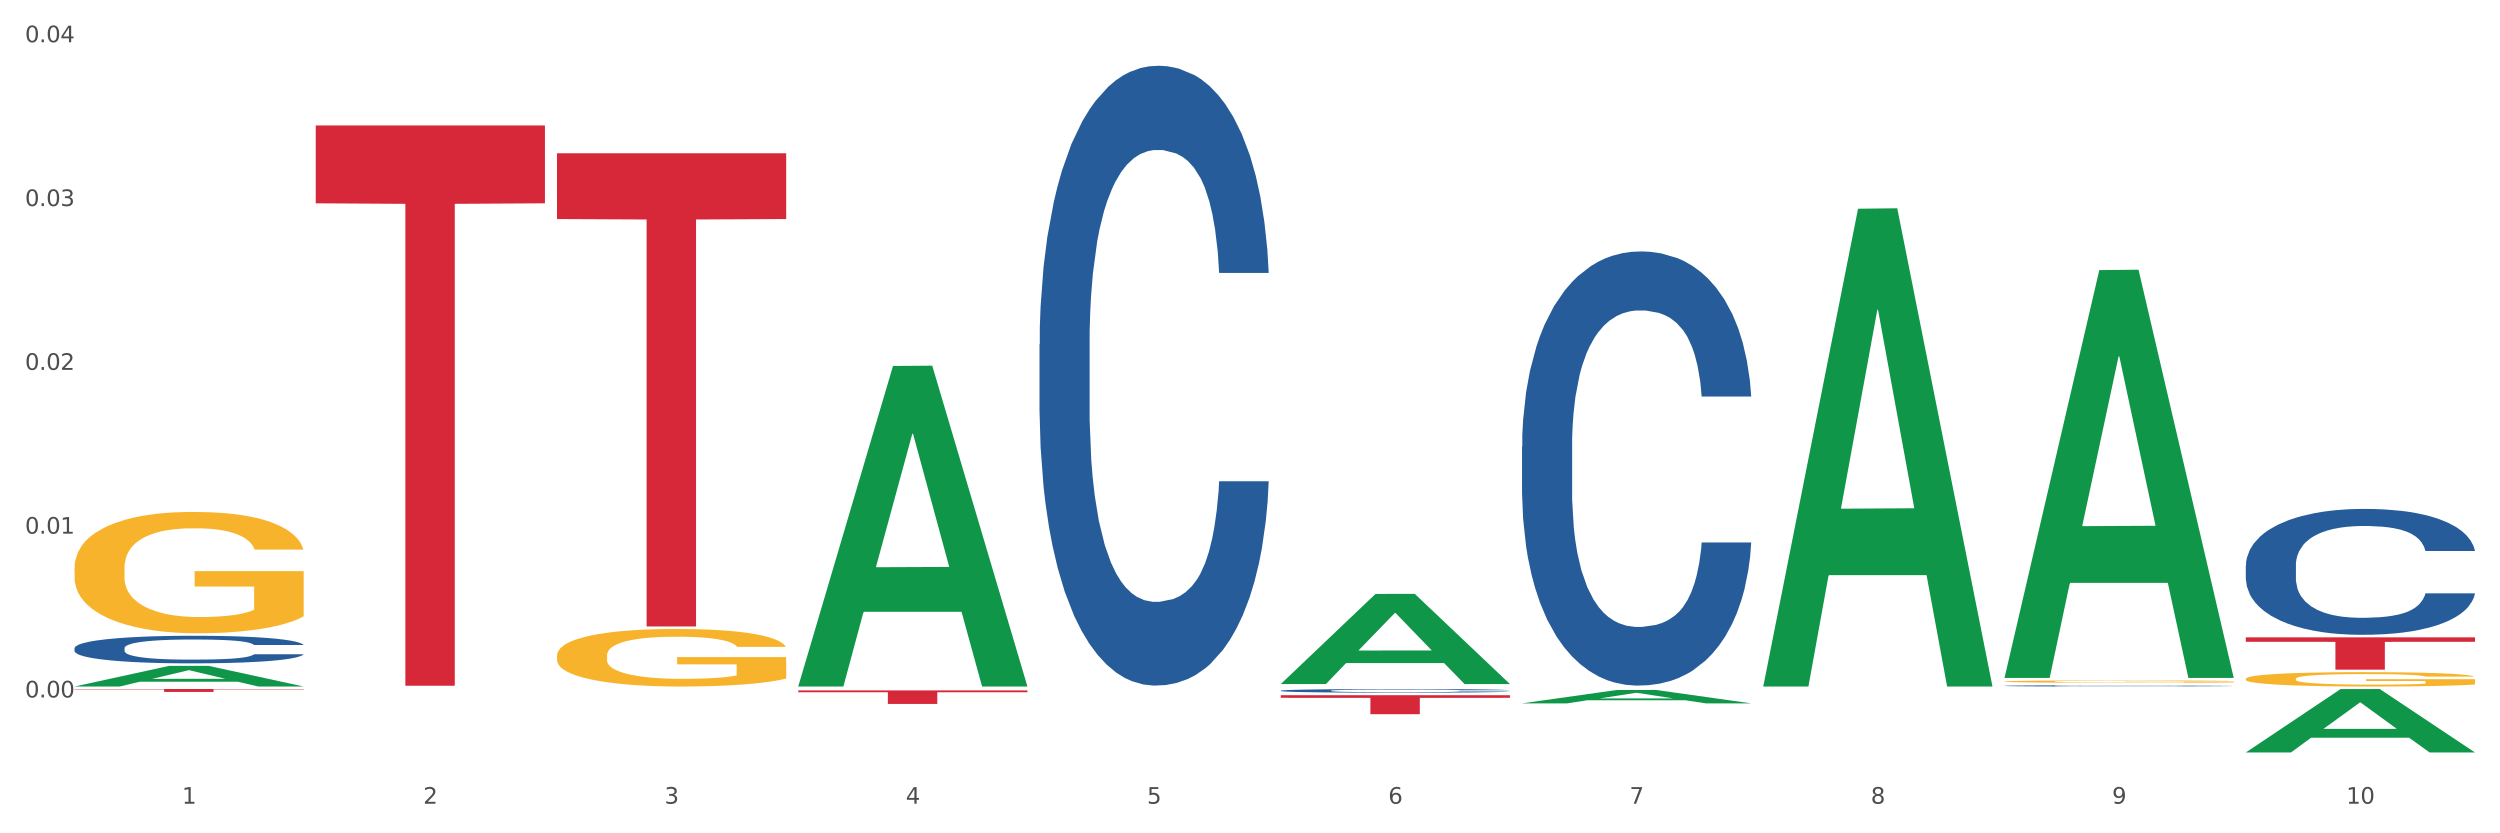
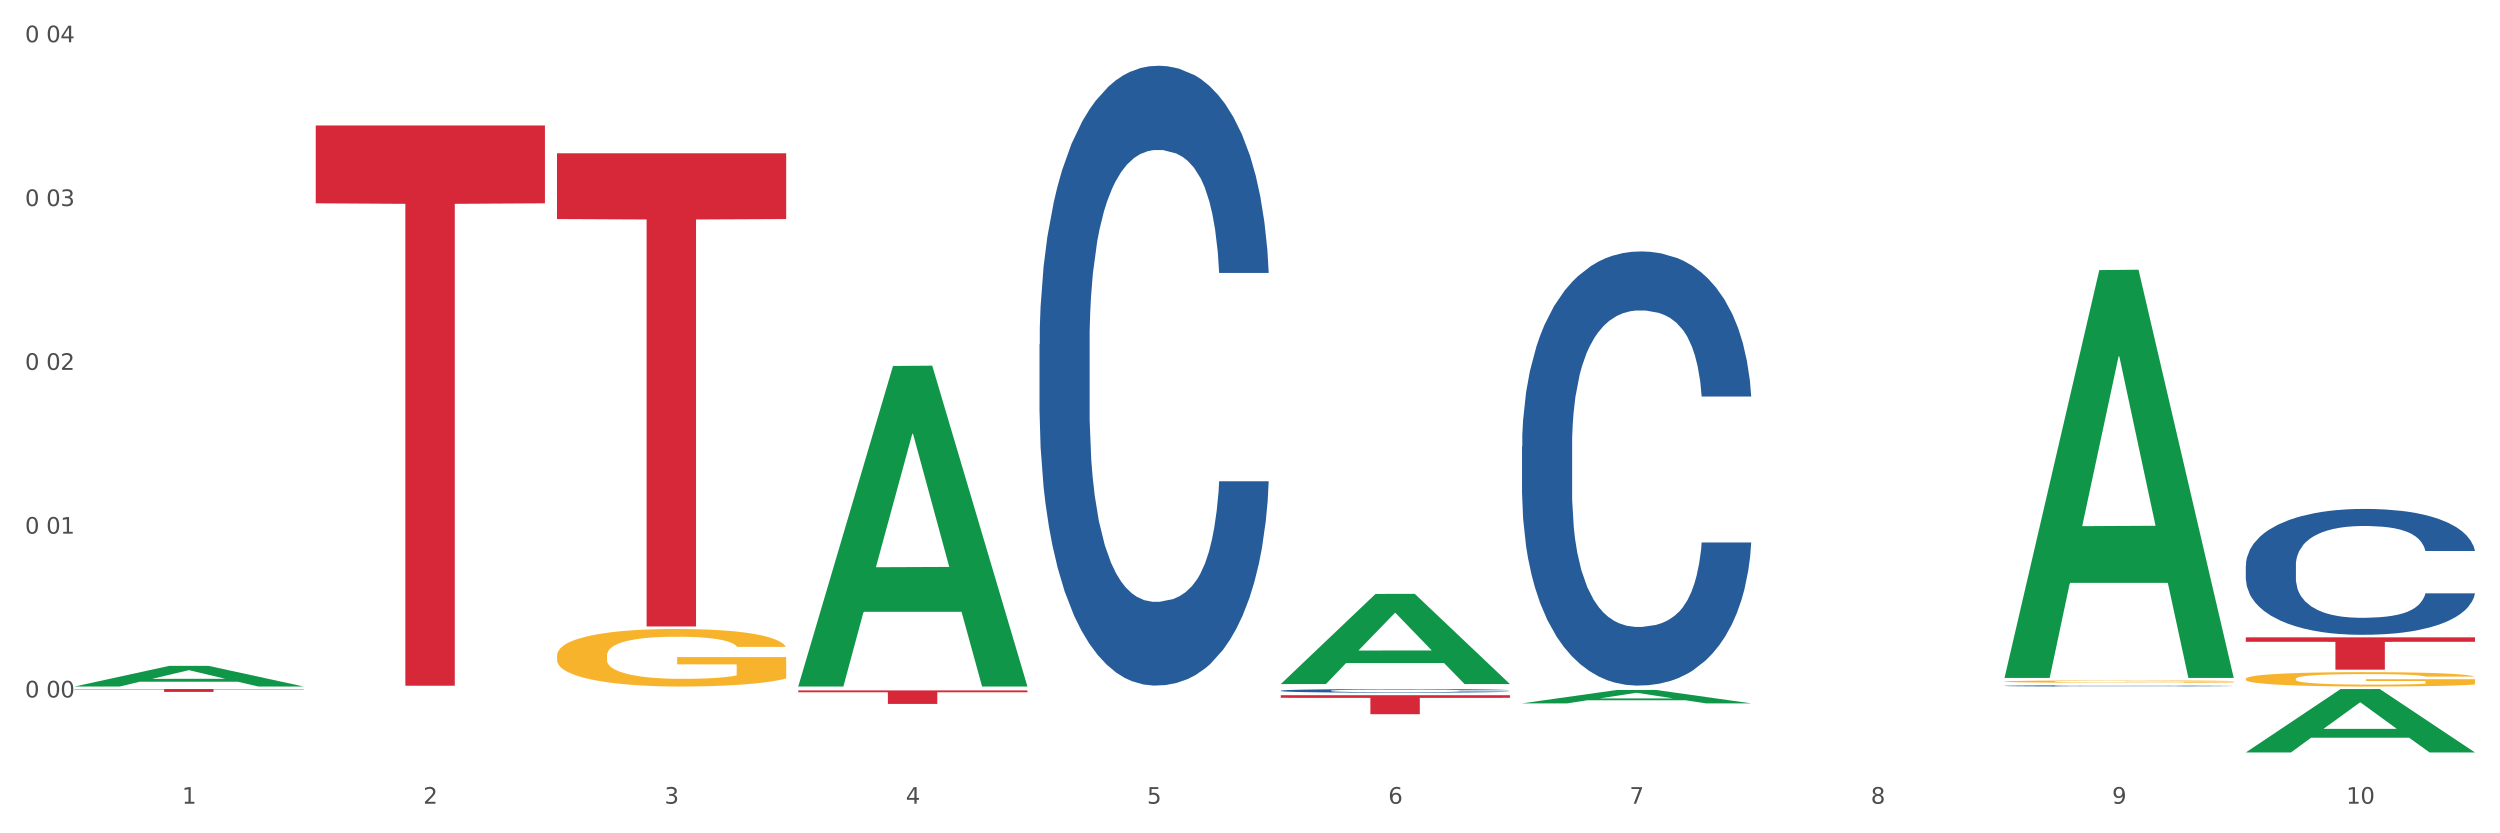
<svg xmlns="http://www.w3.org/2000/svg" xmlns:xlink="http://www.w3.org/1999/xlink" width="1080pt" height="360pt" viewBox="0 0 1080 360" version="1.1">
  <rect x="0" y="0" width="1080" height="360" fill="#333333" stroke="none" />
  <defs>
    <style type="text/css">*{stroke-linejoin: round; stroke-linecap: butt}</style>
  </defs>
  <g id="figure_1">
    <g id="patch_1">
      <path d="M 0 360  L 1080 360  L 1080 0  L 0 0  z " style="fill: #ffffff; stroke: #ffffff; stroke-linejoin: miter" />
    </g>
    <g id="axes_1">
      <g id="matplotlib.axis_1">
        <g id="xtick_1">
          <g id="text_1">
            <g style="fill: #4d4d4d" transform="translate(78.627 347.204) scale(0.096 -0.096)">
              <defs>
                <path id="DejaVuSans-31" d="M 794 531  L 1825 531  L 1825 4091  L 703 3866  L 703 4441  L 1819 4666  L 2450 4666  L 2450 531  L 3481 531  L 3481 0  L 794 0  L 794 531  z " transform="scale(0.016)" />
              </defs>
              <use xlink:href="#DejaVuSans-31" />
            </g>
          </g>
        </g>
        <g id="xtick_2">
          <g id="text_2">
            <g style="fill: #4d4d4d" transform="translate(182.851 347.204) scale(0.096 -0.096)">
              <defs>
                <path id="DejaVuSans-32" d="M 1228 531  L 3431 531  L 3431 0  L 469 0  L 469 531  Q 828 903 1448 1529  Q 2069 2156 2228 2338  Q 2531 2678 2651 2914  Q 2772 3150 2772 3378  Q 2772 3750 2511 3984  Q 2250 4219 1831 4219  Q 1534 4219 1204 4116  Q 875 4013 500 3803  L 500 4441  Q 881 4594 1212 4672  Q 1544 4750 1819 4750  Q 2544 4750 2975 4387  Q 3406 4025 3406 3419  Q 3406 3131 3298 2873  Q 3191 2616 2906 2266  Q 2828 2175 2409 1742  Q 1991 1309 1228 531  z " transform="scale(0.016)" />
              </defs>
              <use xlink:href="#DejaVuSans-32" />
            </g>
          </g>
        </g>
        <g id="xtick_3">
          <g id="text_3">
            <g style="fill: #4d4d4d" transform="translate(287.074 347.204) scale(0.096 -0.096)">
              <defs>
                <path id="DejaVuSans-33" d="M 2597 2516  Q 3050 2419 3304 2112  Q 3559 1806 3559 1356  Q 3559 666 3084 287  Q 2609 -91 1734 -91  Q 1441 -91 1130 -33  Q 819 25 488 141  L 488 750  Q 750 597 1062 519  Q 1375 441 1716 441  Q 2309 441 2620 675  Q 2931 909 2931 1356  Q 2931 1769 2642 2001  Q 2353 2234 1838 2234  L 1294 2234  L 1294 2753  L 1863 2753  Q 2328 2753 2575 2939  Q 2822 3125 2822 3475  Q 2822 3834 2567 4026  Q 2313 4219 1838 4219  Q 1578 4219 1281 4162  Q 984 4106 628 3988  L 628 4550  Q 988 4650 1302 4700  Q 1616 4750 1894 4750  Q 2613 4750 3031 4423  Q 3450 4097 3450 3541  Q 3450 3153 3228 2886  Q 3006 2619 2597 2516  z " transform="scale(0.016)" />
              </defs>
              <use xlink:href="#DejaVuSans-33" />
            </g>
          </g>
        </g>
        <g id="xtick_4">
          <g id="text_4">
            <g style="fill: #4d4d4d" transform="translate(391.298 347.204) scale(0.096 -0.096)">
              <defs>
                <path id="DejaVuSans-34" d="M 2419 4116  L 825 1625  L 2419 1625  L 2419 4116  z M 2253 4666  L 3047 4666  L 3047 1625  L 3713 1625  L 3713 1100  L 3047 1100  L 3047 0  L 2419 0  L 2419 1100  L 313 1100  L 313 1709  L 2253 4666  z " transform="scale(0.016)" />
              </defs>
              <use xlink:href="#DejaVuSans-34" />
            </g>
          </g>
        </g>
        <g id="xtick_5">
          <g id="text_5">
            <g style="fill: #4d4d4d" transform="translate(495.522 347.204) scale(0.096 -0.096)">
              <defs>
                <path id="DejaVuSans-35" d="M 691 4666  L 3169 4666  L 3169 4134  L 1269 4134  L 1269 2991  Q 1406 3038 1543 3061  Q 1681 3084 1819 3084  Q 2600 3084 3056 2656  Q 3513 2228 3513 1497  Q 3513 744 3044 326  Q 2575 -91 1722 -91  Q 1428 -91 1123 -41  Q 819 9 494 109  L 494 744  Q 775 591 1075 516  Q 1375 441 1709 441  Q 2250 441 2565 725  Q 2881 1009 2881 1497  Q 2881 1984 2565 2268  Q 2250 2553 1709 2553  Q 1456 2553 1204 2497  Q 953 2441 691 2322  L 691 4666  z " transform="scale(0.016)" />
              </defs>
              <use xlink:href="#DejaVuSans-35" />
            </g>
          </g>
        </g>
        <g id="xtick_6">
          <g id="text_6">
            <g style="fill: #4d4d4d" transform="translate(599.745 347.204) scale(0.096 -0.096)">
              <defs>
                <path id="DejaVuSans-36" d="M 2113 2584  Q 1688 2584 1439 2293  Q 1191 2003 1191 1497  Q 1191 994 1439 701  Q 1688 409 2113 409  Q 2538 409 2786 701  Q 3034 994 3034 1497  Q 3034 2003 2786 2293  Q 2538 2584 2113 2584  z M 3366 4563  L 3366 3988  Q 3128 4100 2886 4159  Q 2644 4219 2406 4219  Q 1781 4219 1451 3797  Q 1122 3375 1075 2522  Q 1259 2794 1537 2939  Q 1816 3084 2150 3084  Q 2853 3084 3261 2657  Q 3669 2231 3669 1497  Q 3669 778 3244 343  Q 2819 -91 2113 -91  Q 1303 -91 875 529  Q 447 1150 447 2328  Q 447 3434 972 4092  Q 1497 4750 2381 4750  Q 2619 4750 2861 4703  Q 3103 4656 3366 4563  z " transform="scale(0.016)" />
              </defs>
              <use xlink:href="#DejaVuSans-36" />
            </g>
          </g>
        </g>
        <g id="xtick_7">
          <g id="text_7">
            <g style="fill: #4d4d4d" transform="translate(703.969 347.204) scale(0.096 -0.096)">
              <defs>
                <path id="DejaVuSans-37" d="M 525 4666  L 3525 4666  L 3525 4397  L 1831 0  L 1172 0  L 2766 4134  L 525 4134  L 525 4666  z " transform="scale(0.016)" />
              </defs>
              <use xlink:href="#DejaVuSans-37" />
            </g>
          </g>
        </g>
        <g id="xtick_8">
          <g id="text_8">
            <g style="fill: #4d4d4d" transform="translate(808.193 347.204) scale(0.096 -0.096)">
              <defs>
                <path id="DejaVuSans-38" d="M 2034 2216  Q 1584 2216 1326 1975  Q 1069 1734 1069 1313  Q 1069 891 1326 650  Q 1584 409 2034 409  Q 2484 409 2743 651  Q 3003 894 3003 1313  Q 3003 1734 2745 1975  Q 2488 2216 2034 2216  z M 1403 2484  Q 997 2584 770 2862  Q 544 3141 544 3541  Q 544 4100 942 4425  Q 1341 4750 2034 4750  Q 2731 4750 3128 4425  Q 3525 4100 3525 3541  Q 3525 3141 3298 2862  Q 3072 2584 2669 2484  Q 3125 2378 3379 2068  Q 3634 1759 3634 1313  Q 3634 634 3220 271  Q 2806 -91 2034 -91  Q 1263 -91 848 271  Q 434 634 434 1313  Q 434 1759 690 2068  Q 947 2378 1403 2484  z M 1172 3481  Q 1172 3119 1398 2916  Q 1625 2713 2034 2713  Q 2441 2713 2670 2916  Q 2900 3119 2900 3481  Q 2900 3844 2670 4047  Q 2441 4250 2034 4250  Q 1625 4250 1398 4047  Q 1172 3844 1172 3481  z " transform="scale(0.016)" />
              </defs>
              <use xlink:href="#DejaVuSans-38" />
            </g>
          </g>
        </g>
        <g id="xtick_9">
          <g id="text_9">
            <g style="fill: #4d4d4d" transform="translate(912.416 347.204) scale(0.096 -0.096)">
              <defs>
                <path id="DejaVuSans-39" d="M 703 97  L 703 672  Q 941 559 1184 500  Q 1428 441 1663 441  Q 2288 441 2617 861  Q 2947 1281 2994 2138  Q 2813 1869 2534 1725  Q 2256 1581 1919 1581  Q 1219 1581 811 2004  Q 403 2428 403 3163  Q 403 3881 828 4315  Q 1253 4750 1959 4750  Q 2769 4750 3195 4129  Q 3622 3509 3622 2328  Q 3622 1225 3098 567  Q 2575 -91 1691 -91  Q 1453 -91 1209 -44  Q 966 3 703 97  z M 1959 2075  Q 2384 2075 2632 2365  Q 2881 2656 2881 3163  Q 2881 3666 2632 3958  Q 2384 4250 1959 4250  Q 1534 4250 1286 3958  Q 1038 3666 1038 3163  Q 1038 2656 1286 2365  Q 1534 2075 1959 2075  z " transform="scale(0.016)" />
              </defs>
              <use xlink:href="#DejaVuSans-39" />
            </g>
          </g>
        </g>
        <g id="xtick_10">
          <g id="text_10">
            <g style="fill: #4d4d4d" transform="translate(1013.586 347.204) scale(0.096 -0.096)">
              <defs>
                <path id="DejaVuSans-30" d="M 2034 4250  Q 1547 4250 1301 3770  Q 1056 3291 1056 2328  Q 1056 1369 1301 889  Q 1547 409 2034 409  Q 2525 409 2770 889  Q 3016 1369 3016 2328  Q 3016 3291 2770 3770  Q 2525 4250 2034 4250  z M 2034 4750  Q 2819 4750 3233 4129  Q 3647 3509 3647 2328  Q 3647 1150 3233 529  Q 2819 -91 2034 -91  Q 1250 -91 836 529  Q 422 1150 422 2328  Q 422 3509 836 4129  Q 1250 4750 2034 4750  z " transform="scale(0.016)" />
              </defs>
              <use xlink:href="#DejaVuSans-31" />
              <use xlink:href="#DejaVuSans-30" transform="translate(63.623 0)" />
            </g>
          </g>
        </g>
        <g id="xtick_11" />
        <g id="xtick_12" />
        <g id="xtick_13" />
        <g id="xtick_14" />
        <g id="xtick_15" />
        <g id="xtick_16" />
        <g id="xtick_17" />
        <g id="xtick_18" />
        <g id="xtick_19" />
      </g>
      <g id="matplotlib.axis_2">
        <g id="ytick_1">
          <g id="text_11">
            <g style="fill: #4d4d4d" transform="translate(10.8 301.305) scale(0.096 -0.096)">
              <defs>
-                 <path id="DejaVuSans-2e" d="M 684 794  L 1344 794  L 1344 0  L 684 0  L 684 794  z " transform="scale(0.016)" />
-               </defs>
+                 </defs>
              <use xlink:href="#DejaVuSans-30" />
              <use xlink:href="#DejaVuSans-2e" transform="translate(63.623 0)" />
              <use xlink:href="#DejaVuSans-30" transform="translate(95.41 0)" />
              <use xlink:href="#DejaVuSans-30" transform="translate(159.033 0)" />
            </g>
          </g>
        </g>
        <g id="ytick_2">
          <g id="text_12">
            <g style="fill: #4d4d4d" transform="translate(10.8 230.542) scale(0.096 -0.096)">
              <use xlink:href="#DejaVuSans-30" />
              <use xlink:href="#DejaVuSans-2e" transform="translate(63.623 0)" />
              <use xlink:href="#DejaVuSans-30" transform="translate(95.41 0)" />
              <use xlink:href="#DejaVuSans-31" transform="translate(159.033 0)" />
            </g>
          </g>
        </g>
        <g id="ytick_3">
          <g id="text_13">
            <g style="fill: #4d4d4d" transform="translate(10.8 159.778) scale(0.096 -0.096)">
              <use xlink:href="#DejaVuSans-30" />
              <use xlink:href="#DejaVuSans-2e" transform="translate(63.623 0)" />
              <use xlink:href="#DejaVuSans-30" transform="translate(95.41 0)" />
              <use xlink:href="#DejaVuSans-32" transform="translate(159.033 0)" />
            </g>
          </g>
        </g>
        <g id="ytick_4">
          <g id="text_14">
            <g style="fill: #4d4d4d" transform="translate(10.8 89.015) scale(0.096 -0.096)">
              <use xlink:href="#DejaVuSans-30" />
              <use xlink:href="#DejaVuSans-2e" transform="translate(63.623 0)" />
              <use xlink:href="#DejaVuSans-30" transform="translate(95.41 0)" />
              <use xlink:href="#DejaVuSans-33" transform="translate(159.033 0)" />
            </g>
          </g>
        </g>
        <g id="ytick_5">
          <g id="text_15">
            <g style="fill: #4d4d4d" transform="translate(10.8 18.251) scale(0.096 -0.096)">
              <use xlink:href="#DejaVuSans-30" />
              <use xlink:href="#DejaVuSans-2e" transform="translate(63.623 0)" />
              <use xlink:href="#DejaVuSans-30" transform="translate(95.41 0)" />
              <use xlink:href="#DejaVuSans-34" transform="translate(159.033 0)" />
            </g>
          </g>
        </g>
        <g id="ytick_6" />
        <g id="ytick_7" />
        <g id="ytick_8" />
        <g id="ytick_9" />
        <g id="ytick_10" />
      </g>
      <g id="PolyCollection_1">
        <path d="M 32.175 296.564  L 32.277 296.555  L 73.107 287.652  L 90.051 287.644  L 131.187 296.581  L 111.589 296.581  L 102.709 294.5  L 60.552 294.5  L 60.246 294.533  L 51.671 296.581  L 32.175 296.581  L 32.175 296.564  L 65.86 293.258  L 97.401 293.249  L 81.783 289.549  L 81.579 289.532  L 81.375 289.557  L 65.758 293.249  L 65.86 293.258  L 32.175 296.564  z " clip-path="url(#p6fe30a90ac)" style="fill: #109648" />
        <path d="M 344.846 298.254  L 443.858 298.254  L 443.858 299.065  L 404.91 299.07  L 404.91 304.091  L 383.559 304.091  L 383.559 299.07  L 344.846 299.065  L 344.846 298.259  L 344.846 298.254  z " clip-path="url(#p6fe30a90ac)" style="fill: #d62839" />
        <path d="M 240.622 66.22  L 339.635 66.22  L 339.635 94.627  L 300.687 94.819  L 300.687 270.64  L 279.336 270.64  L 279.336 94.819  L 240.622 94.627  L 240.622 66.412  L 240.622 66.22  z " clip-path="url(#p6fe30a90ac)" style="fill: #d62839" />
        <path d="M 136.399 54.2  L 235.411 54.2  L 235.411 87.833  L 196.463 88.061  L 196.463 296.223  L 175.112 296.223  L 175.112 88.061  L 136.399 87.833  L 136.399 54.427  L 136.399 54.2  z " clip-path="url(#p6fe30a90ac)" style="fill: #d62839" />
        <path d="M 32.175 297.658  L 131.187 297.658  L 131.187 297.832  L 92.239 297.833  L 92.239 298.913  L 70.888 298.913  L 70.888 297.833  L 32.175 297.832  L 32.175 297.659  L 32.175 297.658  z " clip-path="url(#p6fe30a90ac)" style="fill: #d62839" />
-         <path d="M 32.175 280.005  L 32.292 279.994  L 32.292 279.69  L 32.643 279.276  L 33.931 278.515  L 35.569 277.938  L 38.378 277.263  L 39.899 276.98  L 41.889 276.665  L 45.985 276.153  L 50.667 275.718  L 53.944 275.479  L 56.401 275.326  L 61.902 275.054  L 65.062 274.935  L 68.339 274.837  L 71.148 274.771  L 75.829 274.695  L 79.575 274.662  L 83.905 274.652  L 87.533 274.662  L 92.331 274.706  L 99.354 274.837  L 102.045 274.913  L 105.674 275.043  L 109.419 275.217  L 112.462 275.392  L 115.973 275.642  L 119.601 275.968  L 123.112 276.382  L 125.57 276.763  L 127.559 277.165  L 129.315 277.655  L 130.602 278.188  L 131.187 278.634  L 109.77 278.634  L 109.185 278.232  L 108.014 277.796  L 106.844 277.503  L 105.557 277.263  L 103.567 276.991  L 101.811 276.817  L 98.886 276.61  L 96.194 276.48  L 93.97 276.404  L 91.278 276.338  L 85.543 276.273  L 81.447 276.273  L 78.872 276.295  L 75.712 276.349  L 73.021 276.425  L 69.861 276.556  L 67.403 276.697  L 64.945 276.882  L 63.541 277.013  L 61.434 277.252  L 60.03 277.448  L 58.157 277.785  L 57.104 278.025  L 55.231 278.645  L 54.412 279.102  L 54.061 279.418  L 53.827 279.766  L 53.827 281.463  L 54.529 282.225  L 55.114 282.552  L 56.05 282.922  L 57.806 283.4  L 60.381 283.868  L 63.072 284.206  L 65.296 284.412  L 67.403 284.565  L 69.509 284.684  L 72.084 284.793  L 74.191 284.858  L 77.351 284.924  L 81.096 284.956  L 84.022 284.956  L 89.991 284.902  L 92.683 284.848  L 95.257 284.771  L 98.066 284.652  L 100.29 284.521  L 101.577 284.423  L 103.684 284.216  L 105.322 283.999  L 106.727 283.749  L 107.663 283.531  L 108.717 283.204  L 109.536 282.834  L 109.77 282.639  L 131.187 282.639  L 130.719 283.03  L 129.9 283.411  L 128.262 283.923  L 126.974 284.216  L 124.985 284.576  L 122.878 284.88  L 119.952 285.218  L 117.26 285.468  L 114.451 285.685  L 111.408 285.881  L 105.908 286.153  L 103.918 286.23  L 99.705 286.36  L 96.428 286.436  L 91.629 286.512  L 86.714 286.556  L 81.564 286.567  L 77 286.545  L 71.967 286.48  L 68.807 286.415  L 65.296 286.317  L 61.2 286.164  L 57.338 285.979  L 53.71 285.762  L 50.316 285.511  L 47.156 285.228  L 43.059 284.761  L 40.016 284.303  L 37.793 283.879  L 36.271 283.52  L 34.75 283.063  L 33.931 282.747  L 32.643 281.986  L 32.175 281.278  L 32.175 280.005  z " clip-path="url(#p6fe30a90ac)" style="fill: #255c99" />
        <path d="M 449.069 148.718  L 449.187 148.474  L 449.187 141.626  L 449.538 132.333  L 450.825 115.214  L 452.464 102.253  L 455.272 87.091  L 456.794 80.732  L 458.783 73.64  L 462.88 62.146  L 467.561 52.364  L 470.838 46.984  L 473.296 43.56  L 478.797 37.446  L 481.957 34.756  L 485.234 32.555  L 488.042 31.088  L 492.724 29.376  L 496.469 28.642  L 500.799 28.397  L 504.427 28.642  L 509.226 29.62  L 516.248 32.555  L 518.94 34.267  L 522.568 37.201  L 526.313 41.114  L 529.356 45.027  L 532.867 50.652  L 536.495 57.989  L 540.006 67.282  L 542.464 75.841  L 544.454 84.89  L 546.209 95.895  L 547.497 107.878  L 548.082 117.904  L 526.664 117.904  L 526.079 108.856  L 524.909 99.074  L 523.738 92.471  L 522.451 87.091  L 520.461 80.977  L 518.706 77.064  L 515.78 72.417  L 513.088 69.483  L 510.864 67.771  L 508.173 66.303  L 502.438 64.836  L 498.342 64.836  L 495.767 65.325  L 492.607 66.548  L 489.915 68.26  L 486.755 71.194  L 484.297 74.374  L 481.84 78.531  L 480.435 81.466  L 478.328 86.846  L 476.924 91.248  L 475.051 98.829  L 473.998 104.209  L 472.126 118.149  L 471.306 128.42  L 470.955 135.512  L 470.721 143.338  L 470.721 181.489  L 471.423 198.607  L 472.009 205.944  L 472.945 214.259  L 474.7 225.019  L 477.275 235.535  L 479.967 243.116  L 482.191 247.763  L 484.297 251.187  L 486.404 253.877  L 488.979 256.322  L 491.085 257.79  L 494.245 259.257  L 497.991 259.991  L 500.916 259.991  L 506.885 258.768  L 509.577 257.545  L 512.152 255.833  L 514.961 253.143  L 517.184 250.208  L 518.472 248.007  L 520.578 243.361  L 522.217 238.47  L 523.621 232.845  L 524.558 227.954  L 525.611 220.617  L 526.43 212.303  L 526.664 207.901  L 548.082 207.901  L 547.614 216.704  L 546.795 225.264  L 545.156 236.758  L 543.869 243.361  L 541.879 251.431  L 539.772 258.279  L 536.846 265.86  L 534.155 271.485  L 531.346 276.376  L 528.303 280.778  L 522.802 286.892  L 520.813 288.604  L 516.599 291.538  L 513.322 293.25  L 508.524 294.962  L 503.608 295.94  L 498.459 296.185  L 493.894 295.696  L 488.862 294.228  L 485.702 292.761  L 482.191 290.56  L 478.094 287.136  L 474.232 282.979  L 470.604 278.088  L 467.21 272.463  L 464.05 266.105  L 459.954 255.589  L 456.911 245.317  L 454.687 235.78  L 453.166 227.709  L 451.644 217.438  L 450.825 210.346  L 449.538 193.227  L 449.069 177.331  L 449.069 148.718  z " clip-path="url(#p6fe30a90ac)" style="fill: #255c99" />
        <path d="M 553.293 298.37  L 553.41 298.369  L 553.41 298.328  L 553.761 298.273  L 555.049 298.172  L 556.687 298.095  L 559.496 298.005  L 561.017 297.968  L 563.007 297.926  L 567.103 297.858  L 571.785 297.8  L 575.062 297.768  L 577.52 297.747  L 583.02 297.711  L 586.18 297.695  L 589.457 297.682  L 592.266 297.674  L 596.948 297.663  L 600.693 297.659  L 605.023 297.658  L 608.651 297.659  L 613.45 297.665  L 620.472 297.682  L 623.164 297.692  L 626.792 297.71  L 630.537 297.733  L 633.58 297.756  L 637.091 297.789  L 640.719 297.833  L 644.23 297.888  L 646.688 297.939  L 648.677 297.992  L 650.433 298.057  L 651.72 298.128  L 652.306 298.188  L 630.888 298.188  L 630.303 298.134  L 629.132 298.076  L 627.962 298.037  L 626.675 298.005  L 624.685 297.969  L 622.929 297.946  L 620.004 297.918  L 617.312 297.901  L 615.088 297.891  L 612.396 297.882  L 606.661 297.874  L 602.565 297.874  L 599.99 297.876  L 596.83 297.884  L 594.139 297.894  L 590.979 297.911  L 588.521 297.93  L 586.063 297.955  L 584.659 297.972  L 582.552 298.004  L 581.148 298.03  L 579.275 298.075  L 578.222 298.107  L 576.349 298.189  L 575.53 298.25  L 575.179 298.292  L 574.945 298.338  L 574.945 298.564  L 575.647 298.666  L 576.232 298.709  L 577.168 298.758  L 578.924 298.822  L 581.499 298.885  L 584.191 298.929  L 586.414 298.957  L 588.521 298.977  L 590.628 298.993  L 593.202 299.008  L 595.309 299.016  L 598.469 299.025  L 602.214 299.029  L 605.14 299.029  L 611.109 299.022  L 613.801 299.015  L 616.375 299.005  L 619.184 298.989  L 621.408 298.971  L 622.695 298.958  L 624.802 298.931  L 626.441 298.902  L 627.845 298.869  L 628.781 298.84  L 629.835 298.796  L 630.654 298.747  L 630.888 298.721  L 652.306 298.721  L 651.837 298.773  L 651.018 298.824  L 649.38 298.892  L 648.092 298.931  L 646.103 298.979  L 643.996 299.019  L 641.07 299.064  L 638.378 299.097  L 635.569 299.126  L 632.526 299.152  L 627.026 299.189  L 625.036 299.199  L 620.823 299.216  L 617.546 299.226  L 612.747 299.236  L 607.832 299.242  L 602.682 299.244  L 598.118 299.241  L 593.085 299.232  L 589.925 299.223  L 586.414 299.21  L 582.318 299.19  L 578.456 299.166  L 574.828 299.137  L 571.434 299.103  L 568.274 299.066  L 564.177 299.003  L 561.135 298.942  L 558.911 298.886  L 557.389 298.838  L 555.868 298.777  L 555.049 298.735  L 553.761 298.634  L 553.293 298.54  L 553.293 298.37  z " clip-path="url(#p6fe30a90ac)" style="fill: #255c99" />
        <path d="M 657.517 192.891  L 657.634 192.72  L 657.634 187.924  L 657.985 181.414  L 659.272 169.424  L 660.911 160.345  L 663.72 149.724  L 665.241 145.271  L 667.231 140.303  L 671.327 132.252  L 676.008 125.4  L 679.285 121.632  L 681.743 119.233  L 687.244 114.951  L 690.404 113.067  L 693.681 111.525  L 696.49 110.497  L 701.171 109.298  L 704.916 108.784  L 709.247 108.613  L 712.875 108.784  L 717.673 109.47  L 724.695 111.525  L 727.387 112.724  L 731.015 114.78  L 734.76 117.521  L 737.803 120.261  L 741.314 124.201  L 744.943 129.34  L 748.454 135.849  L 750.911 141.845  L 752.901 148.183  L 754.657 155.891  L 755.944 164.285  L 756.529 171.308  L 735.112 171.308  L 734.526 164.97  L 733.356 158.118  L 732.186 153.493  L 730.898 149.724  L 728.909 145.442  L 727.153 142.701  L 724.227 139.447  L 721.535 137.391  L 719.312 136.192  L 716.62 135.164  L 710.885 134.136  L 706.789 134.136  L 704.214 134.479  L 701.054 135.335  L 698.362 136.535  L 695.202 138.59  L 692.745 140.817  L 690.287 143.729  L 688.882 145.785  L 686.776 149.553  L 685.371 152.636  L 683.499 157.947  L 682.445 161.715  L 680.573 171.479  L 679.754 178.674  L 679.402 183.641  L 679.168 189.123  L 679.168 215.845  L 679.871 227.836  L 680.456 232.975  L 681.392 238.799  L 683.148 246.336  L 685.722 253.702  L 688.414 259.012  L 690.638 262.267  L 692.745 264.665  L 694.851 266.549  L 697.426 268.262  L 699.533 269.29  L 702.693 270.318  L 706.438 270.832  L 709.364 270.832  L 715.332 269.975  L 718.024 269.119  L 720.599 267.92  L 723.408 266.035  L 725.632 263.98  L 726.919 262.438  L 729.026 259.183  L 730.664 255.757  L 732.069 251.818  L 733.005 248.392  L 734.058 243.253  L 734.877 237.429  L 735.112 234.345  L 756.529 234.345  L 756.061 240.512  L 755.242 246.507  L 753.603 254.558  L 752.316 259.183  L 750.326 264.836  L 748.22 269.633  L 745.294 274.943  L 742.602 278.883  L 739.793 282.309  L 736.75 285.392  L 731.249 289.674  L 729.26 290.873  L 725.046 292.929  L 721.769 294.128  L 716.971 295.327  L 712.055 296.012  L 706.906 296.184  L 702.341 295.841  L 697.309 294.813  L 694.149 293.785  L 690.638 292.244  L 686.542 289.846  L 682.679 286.934  L 679.051 283.508  L 675.657 279.568  L 672.497 275.114  L 668.401 267.748  L 665.358 260.554  L 663.134 253.873  L 661.613 248.22  L 660.091 241.026  L 659.272 236.058  L 657.985 224.067  L 657.517 212.933  L 657.517 192.891  z " clip-path="url(#p6fe30a90ac)" style="fill: #255c99" />
        <path d="M 865.964 296.28  L 866.081 296.28  L 866.081 296.266  L 866.432 296.247  L 867.719 296.212  L 869.358 296.186  L 872.167 296.155  L 873.688 296.142  L 875.678 296.127  L 879.774 296.104  L 884.456 296.084  L 887.733 296.073  L 890.19 296.066  L 895.691 296.054  L 898.851 296.048  L 902.128 296.044  L 904.937 296.041  L 909.618 296.037  L 913.364 296.036  L 917.694 296.035  L 921.322 296.036  L 926.12 296.038  L 933.143 296.044  L 935.834 296.047  L 939.463 296.053  L 943.208 296.061  L 946.251 296.069  L 949.762 296.081  L 953.39 296.096  L 956.901 296.115  L 959.359 296.132  L 961.348 296.15  L 963.104 296.173  L 964.391 296.197  L 964.976 296.218  L 943.559 296.218  L 942.974 296.199  L 941.803 296.179  L 940.633 296.166  L 939.346 296.155  L 937.356 296.142  L 935.6 296.134  L 932.674 296.125  L 929.983 296.119  L 927.759 296.116  L 925.067 296.113  L 919.332 296.11  L 915.236 296.11  L 912.661 296.111  L 909.501 296.113  L 906.81 296.117  L 903.65 296.122  L 901.192 296.129  L 898.734 296.137  L 897.33 296.143  L 895.223 296.154  L 893.819 296.163  L 891.946 296.179  L 890.893 296.19  L 889.02 296.218  L 888.201 296.239  L 887.85 296.253  L 887.616 296.269  L 887.616 296.347  L 888.318 296.382  L 888.903 296.397  L 889.839 296.414  L 891.595 296.436  L 894.17 296.457  L 896.861 296.473  L 899.085 296.482  L 901.192 296.489  L 903.298 296.494  L 905.873 296.499  L 907.98 296.502  L 911.14 296.505  L 914.885 296.507  L 917.811 296.507  L 923.78 296.504  L 926.472 296.502  L 929.046 296.498  L 931.855 296.493  L 934.079 296.487  L 935.366 296.483  L 937.473 296.473  L 939.111 296.463  L 940.516 296.452  L 941.452 296.442  L 942.505 296.427  L 943.325 296.41  L 943.559 296.401  L 964.976 296.401  L 964.508 296.419  L 963.689 296.436  L 962.05 296.46  L 960.763 296.473  L 958.773 296.49  L 956.667 296.503  L 953.741 296.519  L 951.049 296.53  L 948.24 296.54  L 945.197 296.549  L 939.697 296.562  L 937.707 296.565  L 933.494 296.571  L 930.217 296.575  L 925.418 296.578  L 920.503 296.58  L 915.353 296.581  L 910.789 296.58  L 905.756 296.577  L 902.596 296.574  L 899.085 296.569  L 894.989 296.562  L 891.127 296.554  L 887.499 296.544  L 884.105 296.532  L 880.945 296.519  L 876.848 296.498  L 873.805 296.477  L 871.582 296.458  L 870.06 296.441  L 868.539 296.42  L 867.719 296.406  L 866.432 296.371  L 865.964 296.339  L 865.964 296.28  z " clip-path="url(#p6fe30a90ac)" style="fill: #255c99" />
        <path d="M 970.188 244.285  L 970.305 244.235  L 970.305 242.844  L 970.656 240.956  L 971.943 237.479  L 973.582 234.846  L 976.39 231.766  L 977.912 230.474  L 979.902 229.034  L 983.998 226.699  L 988.679 224.712  L 991.956 223.619  L 994.414 222.923  L 999.915 221.681  L 1003.075 221.135  L 1006.352 220.688  L 1009.161 220.39  L 1013.842 220.042  L 1017.587 219.893  L 1021.917 219.843  L 1025.546 219.893  L 1030.344 220.092  L 1037.366 220.688  L 1040.058 221.035  L 1043.686 221.632  L 1047.431 222.426  L 1050.474 223.221  L 1053.985 224.364  L 1057.613 225.854  L 1061.125 227.742  L 1063.582 229.481  L 1065.572 231.319  L 1067.327 233.554  L 1068.615 235.989  L 1069.2 238.025  L 1047.782 238.025  L 1047.197 236.187  L 1046.027 234.2  L 1044.857 232.859  L 1043.569 231.766  L 1041.58 230.524  L 1039.824 229.729  L 1036.898 228.785  L 1034.206 228.189  L 1031.983 227.841  L 1029.291 227.543  L 1023.556 227.245  L 1019.46 227.245  L 1016.885 227.345  L 1013.725 227.593  L 1011.033 227.941  L 1007.873 228.537  L 1005.415 229.183  L 1002.958 230.027  L 1001.553 230.623  L 999.447 231.716  L 998.042 232.61  L 996.17 234.15  L 995.116 235.243  L 993.244 238.075  L 992.424 240.162  L 992.073 241.602  L 991.839 243.192  L 991.839 250.942  L 992.541 254.419  L 993.127 255.909  L 994.063 257.599  L 995.818 259.784  L 998.393 261.92  L 1001.085 263.461  L 1003.309 264.404  L 1005.415 265.1  L 1007.522 265.646  L 1010.097 266.143  L 1012.203 266.441  L 1015.363 266.739  L 1019.109 266.888  L 1022.035 266.888  L 1028.003 266.64  L 1030.695 266.392  L 1033.27 266.044  L 1036.079 265.497  L 1038.303 264.901  L 1039.59 264.454  L 1041.697 263.51  L 1043.335 262.517  L 1044.739 261.374  L 1045.676 260.38  L 1046.729 258.89  L 1047.548 257.201  L 1047.782 256.307  L 1069.2 256.307  L 1068.732 258.095  L 1067.913 259.834  L 1066.274 262.169  L 1064.987 263.51  L 1062.997 265.15  L 1060.89 266.541  L 1057.965 268.081  L 1055.273 269.223  L 1052.464 270.217  L 1049.421 271.111  L 1043.92 272.353  L 1041.931 272.701  L 1037.717 273.297  L 1034.44 273.645  L 1029.642 273.992  L 1024.726 274.191  L 1019.577 274.241  L 1015.012 274.141  L 1009.98 273.843  L 1006.82 273.545  L 1003.309 273.098  L 999.212 272.403  L 995.35 271.558  L 991.722 270.564  L 988.328 269.422  L 985.168 268.13  L 981.072 265.994  L 978.029 263.908  L 975.805 261.97  L 974.284 260.331  L 972.762 258.244  L 971.943 256.804  L 970.656 253.326  L 970.188 250.097  L 970.188 244.285  z " clip-path="url(#p6fe30a90ac)" style="fill: #255c99" />
        <path d="M 553.293 300.321  L 652.306 300.321  L 652.306 301.463  L 613.358 301.47  L 613.358 308.538  L 592.006 308.538  L 592.006 301.47  L 553.293 301.463  L 553.293 300.328  L 553.293 300.321  z " clip-path="url(#p6fe30a90ac)" style="fill: #d62839" />
-         <path d="M 32.175 245.377  L 32.292 245.329  L 32.292 243.606  L 32.526 242.122  L 33.695 238.531  L 35.448 235.563  L 36.734 233.983  L 38.02 232.691  L 39.54 231.398  L 41.41 230.058  L 44.8 228.095  L 46.904 227.089  L 49.476 226.036  L 54.152 224.504  L 57.542 223.642  L 61.049 222.924  L 66.777 222.063  L 70.517 221.68  L 74.492 221.392  L 79.285 221.201  L 82.909 221.153  L 90.858 221.297  L 97.638 221.728  L 100.911 222.063  L 105.119 222.637  L 107.34 223.02  L 110.964 223.786  L 114.705 224.791  L 117.277 225.653  L 121.134 227.281  L 124.057 228.909  L 126.745 230.919  L 128.148 232.308  L 129.2 233.6  L 130.135 235.084  L 131.071 237.43  L 110.029 237.43  L 109.211 235.754  L 107.925 234.175  L 106.054 232.643  L 104.418 231.685  L 101.612 230.488  L 99.041 229.722  L 96.352 229.148  L 93.079 228.669  L 90.507 228.43  L 86.883 228.238  L 79.752 228.286  L 74.96 228.669  L 71.686 229.148  L 69.582 229.579  L 67.712 230.058  L 65.608 230.728  L 63.153 231.733  L 61.399 232.643  L 59.646 233.792  L 58.243 234.941  L 56.957 236.281  L 55.905 237.717  L 55.087 239.201  L 54.386 241.021  L 53.801 244.037  L 53.801 250.595  L 54.035 252.079  L 54.619 254.042  L 55.321 255.526  L 56.49 257.298  L 57.542 258.494  L 59.529 260.218  L 61.75 261.654  L 63.504 262.564  L 65.257 263.33  L 68.296 264.383  L 71.686 265.245  L 74.609 265.771  L 78.583 266.25  L 81.272 266.441  L 83.61 266.537  L 89.338 266.537  L 93.429 266.394  L 97.988 266.058  L 101.495 265.628  L 104.418 265.101  L 107.691 264.239  L 109.795 263.425  L 109.795 253.42  L 84.078 253.372  L 84.078 246.718  L 131.187 246.718  L 131.187 266.25  L 129.2 267.255  L 126.979 268.165  L 124.641 268.979  L 121.134 269.984  L 116.926 270.942  L 113.185 271.612  L 109.211 272.186  L 104.535 272.713  L 98.456 273.192  L 94.715 273.383  L 90.039 273.527  L 84.545 273.575  L 79.752 273.479  L 75.076 273.239  L 70.167 272.809  L 65.374 272.186  L 61.75 271.564  L 58.126 270.798  L 54.269 269.793  L 51.229 268.835  L 48.891 267.973  L 46.32 266.872  L 43.514 265.436  L 41.41 264.143  L 39.54 262.803  L 37.552 261.08  L 36.15 259.595  L 34.747 257.728  L 33.928 256.34  L 32.993 254.186  L 32.292 251.17  L 32.175 245.377  z " clip-path="url(#p6fe30a90ac)" style="fill: #f7b32b" />
        <path d="M 970.188 293.241  L 970.304 293.236  L 970.304 293.032  L 970.538 292.856  L 971.707 292.431  L 973.461 292.079  L 974.747 291.892  L 976.032 291.739  L 977.552 291.586  L 979.422 291.427  L 982.813 291.195  L 984.917 291.076  L 987.488 290.951  L 992.164 290.769  L 995.554 290.667  L 999.061 290.582  L 1004.789 290.48  L 1008.53 290.435  L 1012.505 290.401  L 1017.297 290.378  L 1020.921 290.373  L 1028.87 290.39  L 1035.65 290.441  L 1038.923 290.48  L 1043.132 290.548  L 1045.353 290.594  L 1048.977 290.684  L 1052.717 290.803  L 1055.289 290.905  L 1059.147 291.098  L 1062.069 291.291  L 1064.758 291.529  L 1066.161 291.694  L 1067.213 291.847  L 1068.148 292.022  L 1069.083 292.3  L 1048.041 292.3  L 1047.223 292.102  L 1045.937 291.915  L 1044.067 291.733  L 1042.43 291.62  L 1039.625 291.478  L 1037.053 291.387  L 1034.364 291.319  L 1031.091 291.263  L 1028.52 291.234  L 1024.896 291.212  L 1017.765 291.217  L 1012.972 291.263  L 1009.699 291.319  L 1007.595 291.37  L 1005.724 291.427  L 1003.62 291.506  L 1001.165 291.625  L 999.412 291.733  L 997.659 291.869  L 996.256 292.005  L 994.97 292.164  L 993.918 292.334  L 993.1 292.51  L 992.398 292.725  L 991.814 293.083  L 991.814 293.859  L 992.047 294.035  L 992.632 294.267  L 993.333 294.443  L 994.502 294.653  L 995.554 294.795  L 997.542 294.999  L 999.763 295.169  L 1001.516 295.277  L 1003.27 295.367  L 1006.309 295.492  L 1009.699 295.594  L 1012.621 295.657  L 1016.596 295.713  L 1019.285 295.736  L 1021.623 295.747  L 1027.351 295.747  L 1031.442 295.73  L 1036.001 295.691  L 1039.508 295.64  L 1042.43 295.577  L 1045.704 295.475  L 1047.808 295.379  L 1047.808 294.194  L 1022.09 294.188  L 1022.09 293.4  L 1069.2 293.4  L 1069.2 295.713  L 1067.213 295.832  L 1064.992 295.94  L 1062.654 296.036  L 1059.147 296.155  L 1054.938 296.269  L 1051.198 296.348  L 1047.223 296.416  L 1042.547 296.479  L 1036.469 296.535  L 1032.728 296.558  L 1028.052 296.575  L 1022.558 296.581  L 1017.765 296.569  L 1013.089 296.541  L 1008.179 296.49  L 1003.387 296.416  L 999.763 296.343  L 996.139 296.252  L 992.281 296.133  L 989.242 296.019  L 986.904 295.917  L 984.332 295.787  L 981.527 295.617  L 979.422 295.464  L 977.552 295.305  L 975.565 295.101  L 974.162 294.925  L 972.759 294.704  L 971.941 294.54  L 971.006 294.284  L 970.304 293.927  L 970.188 293.241  z " clip-path="url(#p6fe30a90ac)" style="fill: #f7b32b" />
        <path d="M 865.964 294.414  L 866.081 294.413  L 866.081 294.38  L 866.315 294.351  L 867.484 294.282  L 869.237 294.224  L 870.523 294.194  L 871.809 294.169  L 873.329 294.144  L 875.199 294.118  L 878.589 294.08  L 880.693 294.061  L 883.265 294.041  L 887.941 294.011  L 891.331 293.994  L 894.838 293.98  L 900.566 293.964  L 904.306 293.956  L 908.281 293.951  L 913.074 293.947  L 916.698 293.946  L 924.647 293.949  L 931.427 293.957  L 934.7 293.964  L 938.908 293.975  L 941.129 293.982  L 944.753 293.997  L 948.494 294.016  L 951.066 294.033  L 954.923 294.065  L 957.846 294.096  L 960.534 294.135  L 961.937 294.162  L 962.989 294.187  L 963.924 294.215  L 964.859 294.26  L 943.818 294.26  L 943 294.228  L 941.714 294.198  L 939.843 294.168  L 938.207 294.15  L 935.401 294.126  L 932.829 294.112  L 930.141 294.101  L 926.868 294.091  L 924.296 294.087  L 920.672 294.083  L 913.541 294.084  L 908.749 294.091  L 905.475 294.101  L 903.371 294.109  L 901.501 294.118  L 899.397 294.131  L 896.942 294.151  L 895.188 294.168  L 893.435 294.19  L 892.032 294.212  L 890.746 294.238  L 889.694 294.266  L 888.876 294.295  L 888.175 294.33  L 887.59 294.388  L 887.59 294.515  L 887.824 294.543  L 888.408 294.581  L 889.11 294.61  L 890.279 294.644  L 891.331 294.667  L 893.318 294.7  L 895.539 294.728  L 897.293 294.746  L 899.046 294.76  L 902.085 294.781  L 905.475 294.797  L 908.398 294.808  L 912.372 294.817  L 915.061 294.821  L 917.399 294.822  L 923.127 294.822  L 927.218 294.82  L 931.777 294.813  L 935.284 294.805  L 938.207 294.795  L 941.48 294.778  L 943.584 294.762  L 943.584 294.569  L 917.867 294.568  L 917.867 294.44  L 964.976 294.44  L 964.976 294.817  L 962.989 294.836  L 960.768 294.854  L 958.43 294.87  L 954.923 294.889  L 950.715 294.907  L 946.974 294.92  L 943 294.931  L 938.324 294.942  L 932.245 294.951  L 928.504 294.955  L 923.828 294.957  L 918.334 294.958  L 913.541 294.956  L 908.865 294.952  L 903.956 294.943  L 899.163 294.931  L 895.539 294.919  L 891.915 294.905  L 888.058 294.885  L 885.018 294.867  L 882.68 294.85  L 880.109 294.829  L 877.303 294.801  L 875.199 294.776  L 873.329 294.75  L 871.341 294.717  L 869.938 294.688  L 868.536 294.652  L 867.717 294.626  L 866.782 294.584  L 866.081 294.526  L 865.964 294.414  z " clip-path="url(#p6fe30a90ac)" style="fill: #f7b32b" />
        <path d="M 970.188 275.318  L 1069.2 275.318  L 1069.2 277.26  L 1030.252 277.273  L 1030.252 289.295  L 1008.901 289.295  L 1008.901 277.273  L 970.188 277.26  L 970.188 275.331  L 970.188 275.318  z " clip-path="url(#p6fe30a90ac)" style="fill: #d62839" />
        <path d="M 344.846 296.32  L 344.948 296.19  L 385.778 158.098  L 402.722 157.968  L 443.858 296.581  L 424.26 296.581  L 415.379 264.303  L 373.223 264.303  L 372.916 264.823  L 364.342 296.581  L 344.846 296.581  L 344.846 296.32  L 378.53 245.04  L 410.072 244.91  L 394.454 187.513  L 394.25 187.252  L 394.046 187.643  L 378.428 244.91  L 378.53 245.04  L 344.846 296.32  z " clip-path="url(#p6fe30a90ac)" style="fill: #109648" />
        <path d="M 553.293 295.451  L 553.395 295.415  L 594.225 256.574  L 611.169 256.537  L 652.306 295.525  L 632.707 295.525  L 623.827 286.446  L 581.67 286.446  L 581.364 286.592  L 572.789 295.525  L 553.293 295.525  L 553.293 295.451  L 586.978 281.028  L 618.519 280.991  L 602.901 264.847  L 602.697 264.774  L 602.493 264.884  L 586.876 280.991  L 586.978 281.028  L 553.293 295.451  z " clip-path="url(#p6fe30a90ac)" style="fill: #109648" />
        <path d="M 657.517 303.846  L 657.619 303.84  L 698.449 298.07  L 715.393 298.065  L 756.529 303.856  L 736.931 303.856  L 728.05 302.508  L 685.893 302.508  L 685.587 302.529  L 677.013 303.856  L 657.517 303.856  L 657.517 303.846  L 691.201 301.703  L 722.742 301.697  L 707.125 299.299  L 706.921 299.288  L 706.717 299.305  L 691.099 301.697  L 691.201 301.703  L 657.517 303.846  z " clip-path="url(#p6fe30a90ac)" style="fill: #109648" />
-         <path d="M 761.74 296.193  L 761.842 295.999  L 802.672 90.169  L 819.617 89.975  L 860.753 296.581  L 841.154 296.581  L 832.274 248.47  L 790.117 248.47  L 789.811 249.246  L 781.237 296.581  L 761.74 296.581  L 761.74 296.193  L 795.425 219.758  L 826.966 219.564  L 811.349 134.012  L 811.144 133.624  L 810.94 134.206  L 795.323 219.564  L 795.425 219.758  L 761.74 296.193  z " clip-path="url(#p6fe30a90ac)" style="fill: #109648" />
        <path d="M 865.964 292.538  L 866.066 292.372  L 906.896 116.683  L 923.84 116.517  L 964.976 292.869  L 945.378 292.869  L 936.498 251.803  L 894.341 251.803  L 894.034 252.466  L 885.46 292.869  L 865.964 292.869  L 865.964 292.538  L 899.649 227.296  L 931.19 227.131  L 915.572 154.106  L 915.368 153.775  L 915.164 154.272  L 899.547 227.131  L 899.649 227.296  L 865.964 292.538  z " clip-path="url(#p6fe30a90ac)" style="fill: #109648" />
        <path d="M 970.188 325.024  L 970.29 324.998  L 1011.12 297.683  L 1028.064 297.658  L 1069.2 325.075  L 1049.602 325.075  L 1040.721 318.691  L 998.564 318.691  L 998.258 318.794  L 989.684 325.075  L 970.188 325.075  L 970.188 325.024  L 1003.872 314.88  L 1035.413 314.855  L 1019.796 303.502  L 1019.592 303.45  L 1019.388 303.527  L 1003.77 314.855  L 1003.872 314.88  L 970.188 325.024  z " clip-path="url(#p6fe30a90ac)" style="fill: #109648" />
        <path d="M 240.622 283.206  L 240.739 283.184  L 240.739 282.366  L 240.973 281.662  L 242.142 279.959  L 243.895 278.552  L 245.181 277.802  L 246.467 277.189  L 247.987 276.576  L 249.857 275.94  L 253.247 275.009  L 255.351 274.532  L 257.923 274.033  L 262.599 273.306  L 265.989 272.898  L 269.496 272.557  L 275.224 272.148  L 278.965 271.967  L 282.939 271.83  L 287.732 271.739  L 291.356 271.717  L 299.305 271.785  L 306.085 271.989  L 309.358 272.148  L 313.566 272.421  L 315.788 272.602  L 319.411 272.966  L 323.152 273.442  L 325.724 273.851  L 329.581 274.623  L 332.504 275.395  L 335.193 276.349  L 336.595 277.007  L 337.647 277.621  L 338.583 278.324  L 339.518 279.437  L 318.476 279.437  L 317.658 278.642  L 316.372 277.893  L 314.502 277.166  L 312.865 276.712  L 310.06 276.145  L 307.488 275.781  L 304.799 275.509  L 301.526 275.282  L 298.954 275.168  L 295.33 275.077  L 288.2 275.1  L 283.407 275.282  L 280.134 275.509  L 278.03 275.713  L 276.159 275.94  L 274.055 276.258  L 271.6 276.735  L 269.847 277.166  L 268.093 277.711  L 266.69 278.256  L 265.405 278.892  L 264.352 279.573  L 263.534 280.277  L 262.833 281.14  L 262.248 282.571  L 262.248 285.681  L 262.482 286.385  L 263.067 287.316  L 263.768 288.02  L 264.937 288.86  L 265.989 289.428  L 267.976 290.245  L 270.197 290.927  L 271.951 291.358  L 273.704 291.721  L 276.744 292.221  L 280.134 292.63  L 283.056 292.879  L 287.031 293.107  L 289.719 293.197  L 292.057 293.243  L 297.785 293.243  L 301.877 293.175  L 306.436 293.016  L 309.943 292.811  L 312.865 292.562  L 316.138 292.153  L 318.242 291.767  L 318.242 287.021  L 292.525 286.998  L 292.525 283.842  L 339.635 283.842  L 339.635 293.107  L 337.647 293.583  L 335.426 294.015  L 333.088 294.401  L 329.581 294.878  L 325.373 295.332  L 321.632 295.65  L 317.658 295.922  L 312.982 296.172  L 306.903 296.399  L 303.163 296.49  L 298.487 296.558  L 292.992 296.581  L 288.2 296.535  L 283.524 296.422  L 278.614 296.217  L 273.821 295.922  L 270.197 295.627  L 266.574 295.264  L 262.716 294.787  L 259.677 294.333  L 257.339 293.924  L 254.767 293.402  L 251.961 292.721  L 249.857 292.107  L 247.987 291.472  L 246 290.654  L 244.597 289.95  L 243.194 289.065  L 242.376 288.406  L 241.441 287.384  L 240.739 285.954  L 240.622 283.206  z " clip-path="url(#p6fe30a90ac)" style="fill: #f7b32b" />
      </g>
    </g>
  </g>
  <defs>
    <clipPath id="p6fe30a90ac">
      <rect x="32.175" y="13.564" width="1037.025" height="326.345" />
    </clipPath>
  </defs>
</svg>